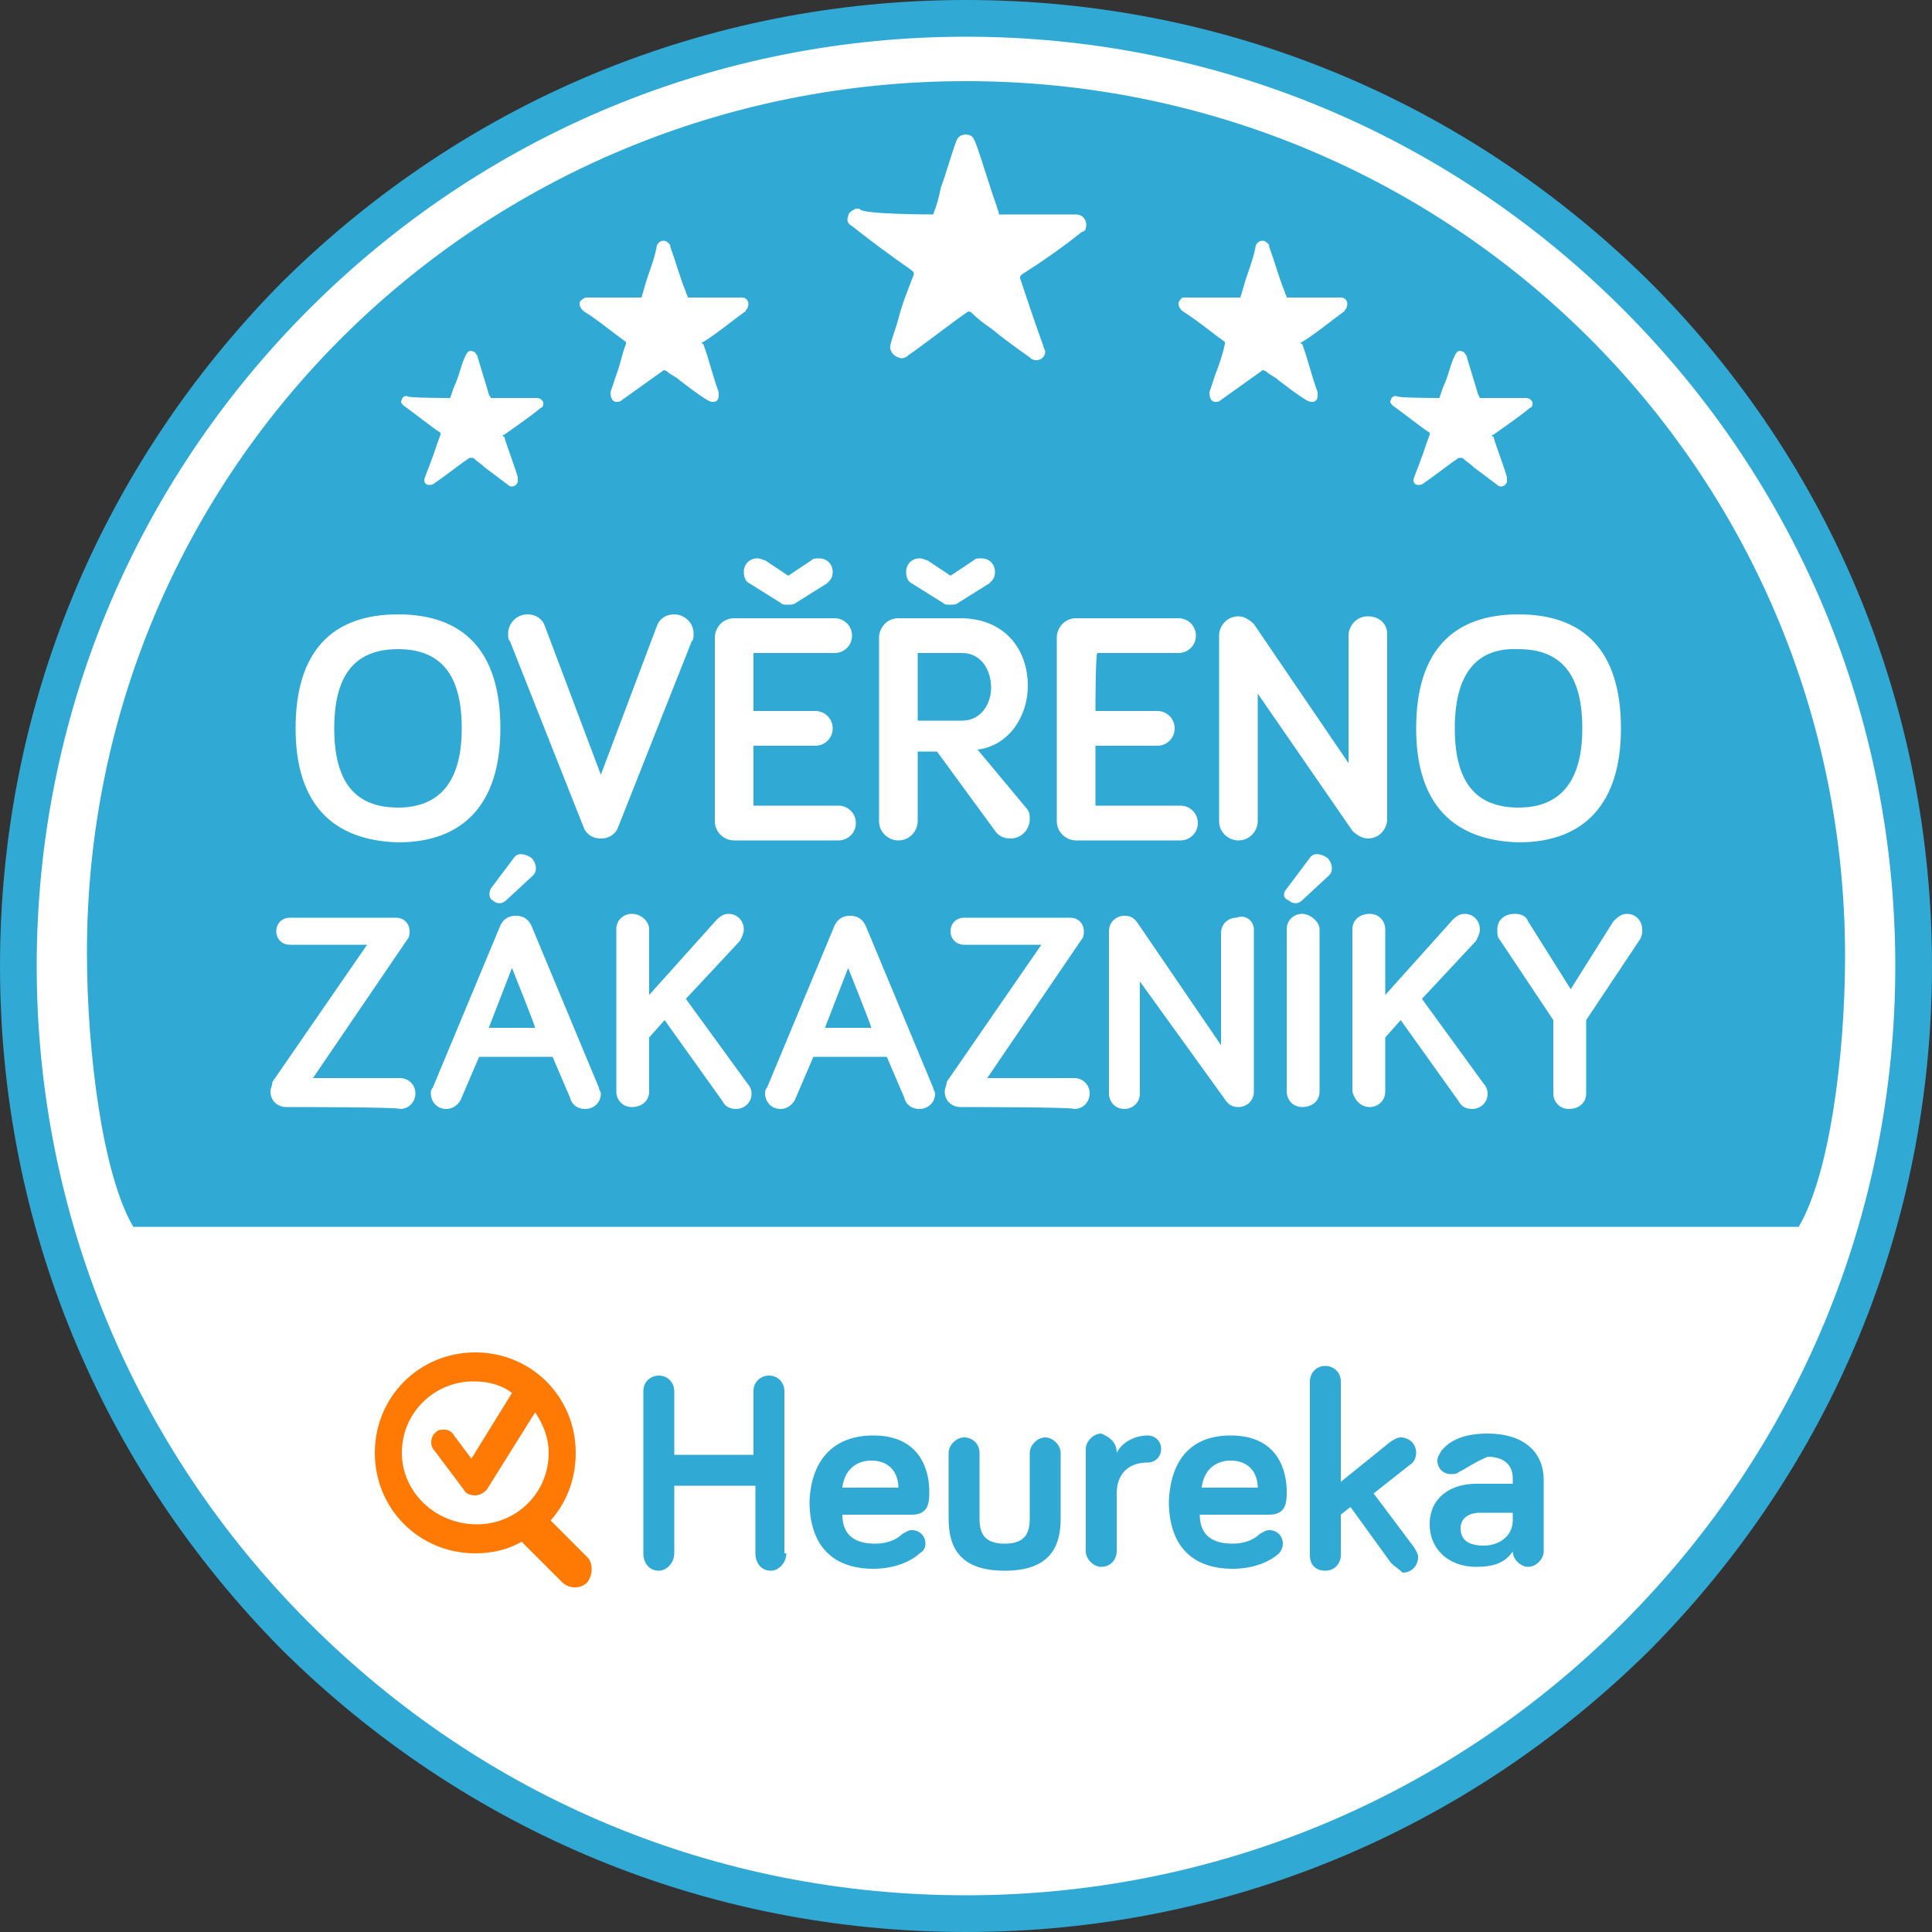
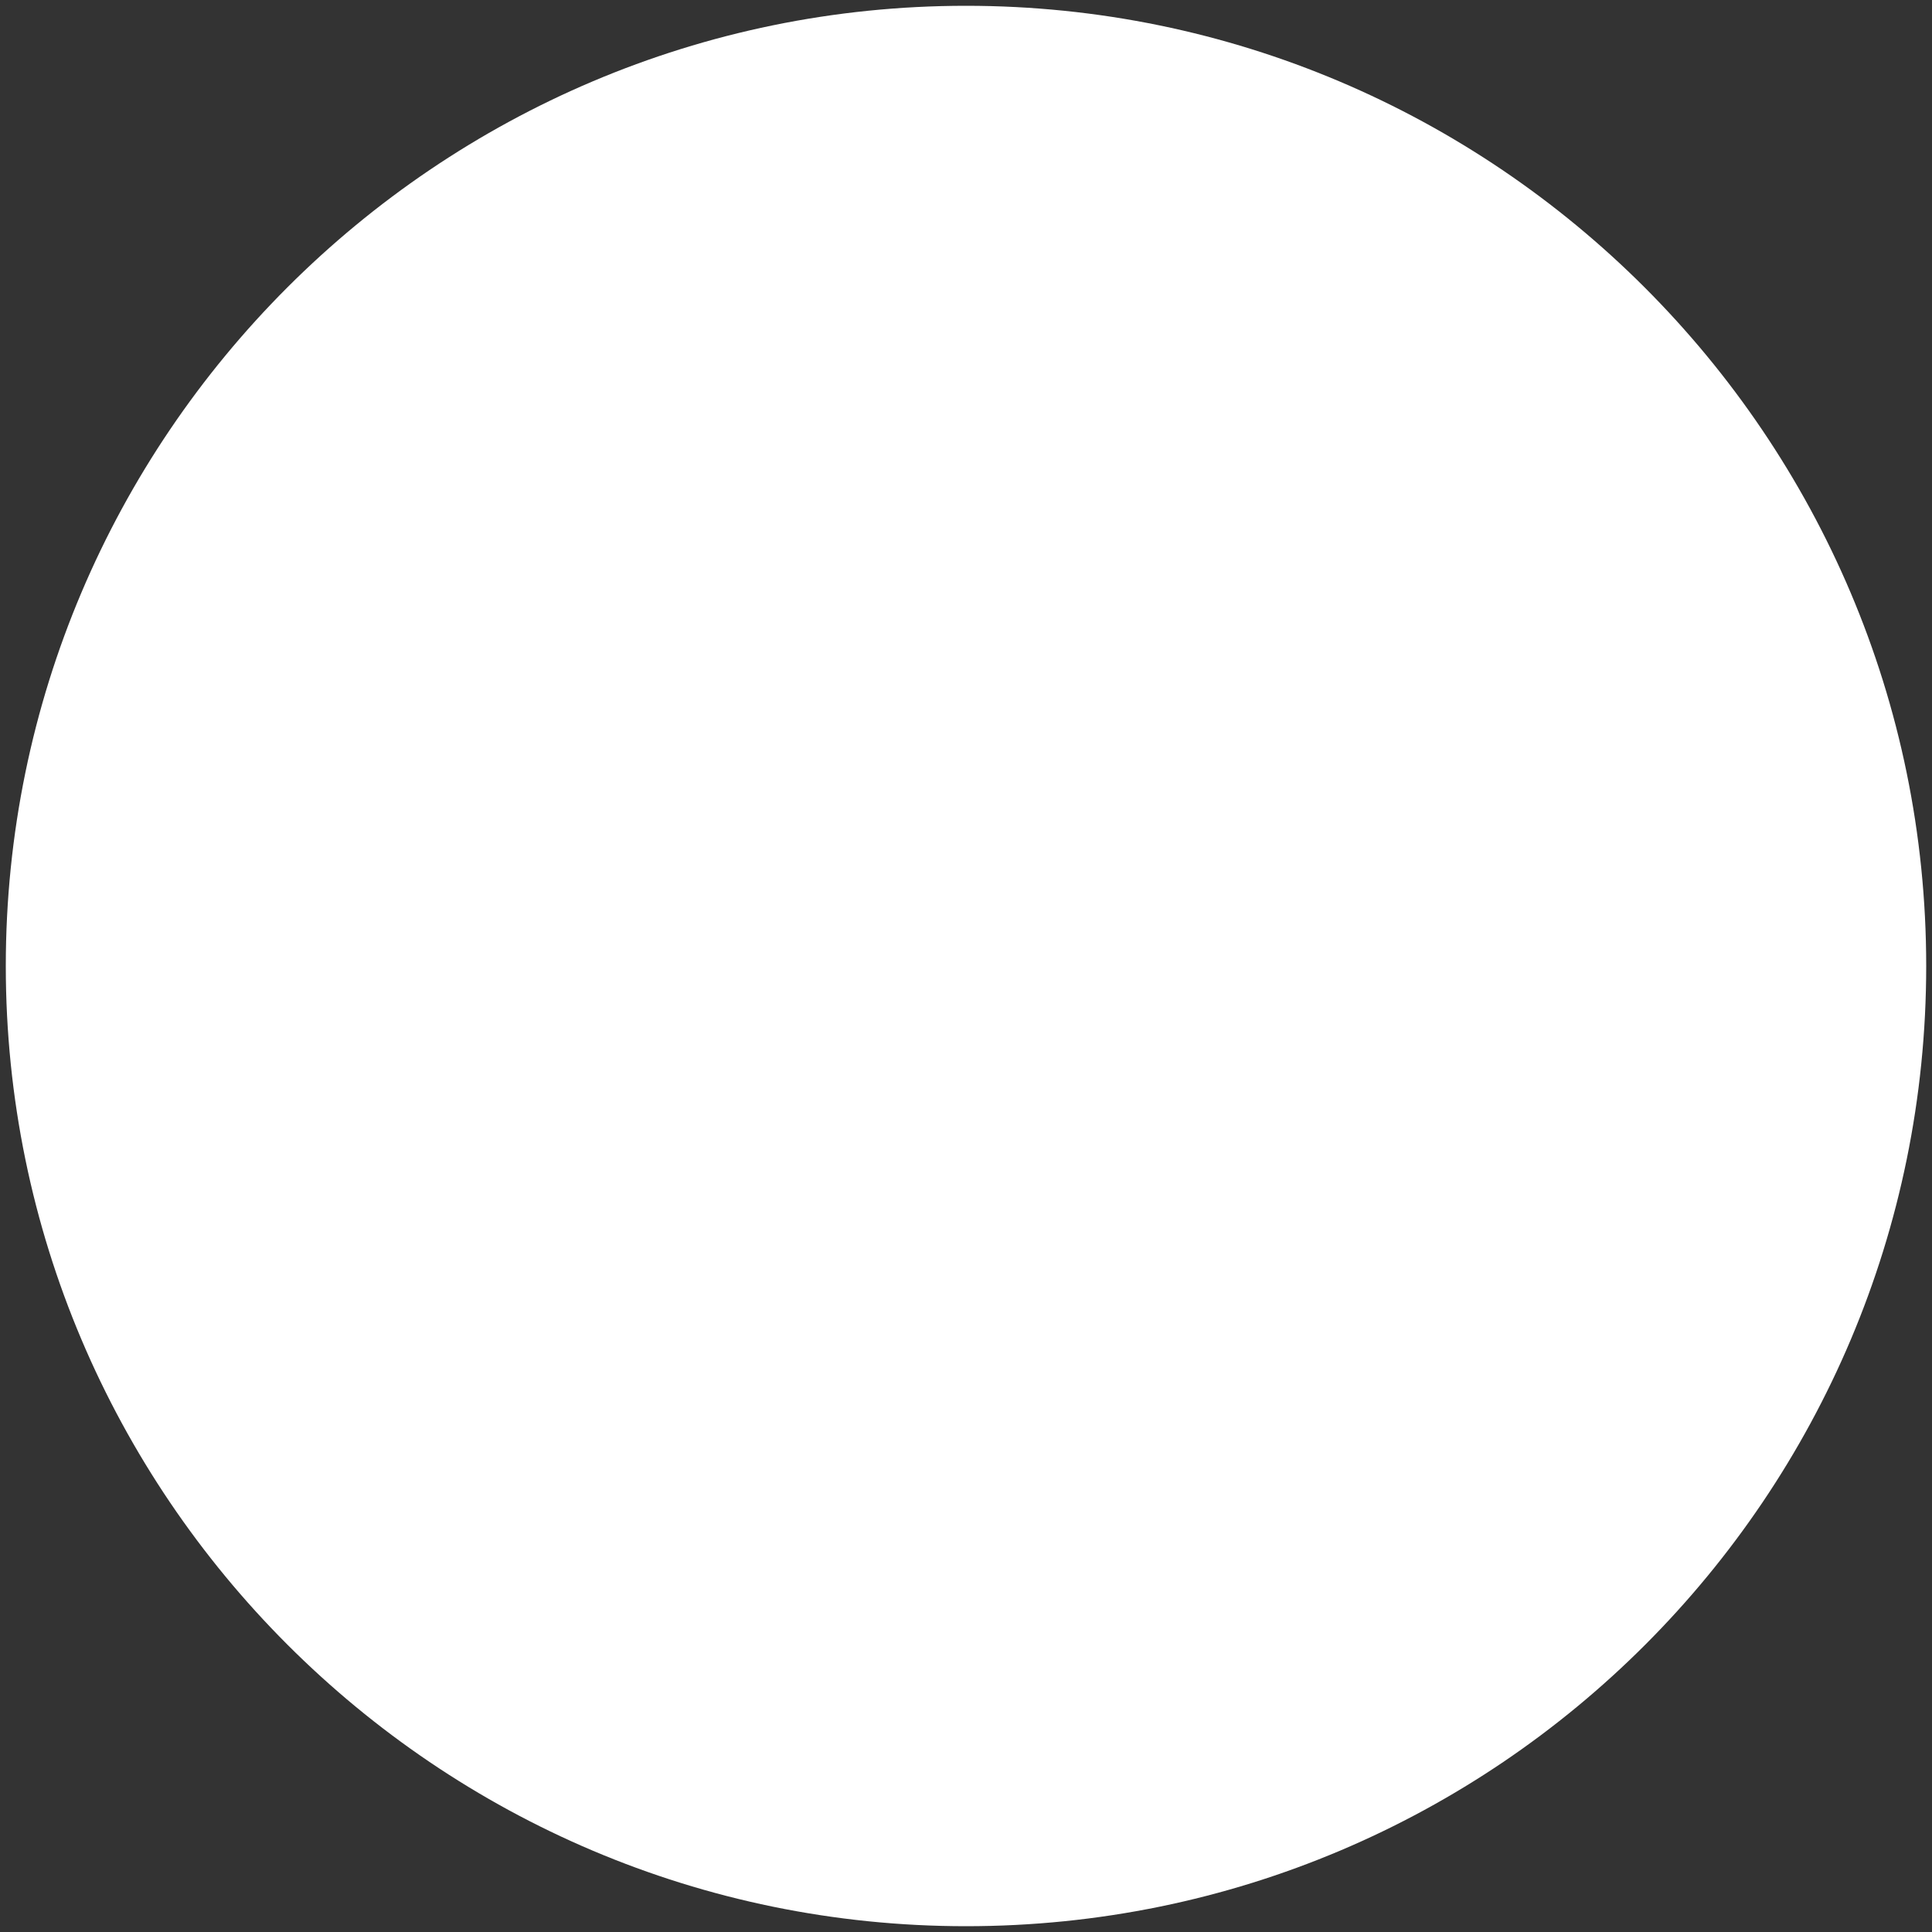
<svg xmlns="http://www.w3.org/2000/svg" id="Layer_1" width="100" height="100" viewBox="0 0 100 100">
  <rect x="0" y="0" width="100" height="100" fill="#333333" stroke="none" />
  <style>.st0{fill:#fff}.st1{fill:#30a9d4}.st2{fill:#ff7a04}</style>
  <path class="st0" d="M99.7 50c0 27.4-22.2 49.7-49.7 49.7C22.6 99.7.3 77.4.3 50 .3 22.6 22.6.3 50 .3 77.4.3 99.7 22.6 99.7 50z" />
-   <path class="st1" d="M50 100c-13.4 0-25.9-5.2-35.4-14.6C5.2 75.9 0 63.4 0 50c0-13.4 5.2-25.9 14.6-35.4C24.1 5.2 36.6 0 50 0c13.4 0 25.9 5.2 35.4 14.6C94.8 24 100 36.6 100 50c0 13.4-5.2 25.9-14.6 35.4-9.5 9.4-22 14.6-35.4 14.6zm0-98.1c-12.8 0-24.9 5-34 14.1C6.9 25.1 1.9 37.2 1.9 50s5 24.9 14.1 34c9.1 9.1 21.1 14.1 34 14.1 12.8 0 24.9-5 34-14.1 9.1-9.1 14.1-21.2 14.1-34s-5-24.9-14.1-34C74.9 6.9 62.8 1.9 50 1.9zm43.1 61.6c1.6-2.7 2.4-8.9 2.4-14C95.5 24.3 75.1 4.2 50 4.2S4.5 24.2 4.5 49.3c0 5.1.8 11.5 2.4 14.2h86.2zM40.7 80.4c0 .5-.4.9-.8.9-.5 0-.8-.4-.8-.9v-3.5h-4.2v3.5c0 .5-.4.9-.8.9-.5 0-.8-.4-.8-.9V72c0-.5.4-.8.8-.8.5 0 .8.4.8.8v3.3H39V72c0-.5.4-.8.8-.8.5 0 .8.4.8.8v8.4zm4.5-6.1c2.5 0 2.9 1.9 2.9 2.9 0 .5 0 1.2-.9 1.2h-3.6c0 1.1.7 1.5 1.7 1.5.6 0 1.1-.2 1.4-.5.2-.1.3-.2.5-.2.4 0 .7.3.7.7 0 .2-.1.4-.3.5-.2.2-1 .8-2.4.8-2 0-3.3-1.1-3.3-3.5.1-2.2 1.3-3.4 3.3-3.4M43.6 77h2.9c0-.7-.4-1.4-1.4-1.4-.8 0-1.4.5-1.5 1.4m7.1-1.8v3.4c0 .7.2 1.3 1.3 1.3s1.3-.6 1.3-1.3v-3.4c0-.4.4-.8.8-.8s.8.4.8.8v3.4c0 1.4-.5 2.7-2.9 2.7s-2.9-1.3-2.9-2.7v-3.4c0-.4.4-.8.8-.8s.8.3.8.8m7.1 0c.3-.6 1-.9 1.6-.9.4 0 .7.3.7.7 0 .4-.3.7-.7.7-1 0-1.6.6-1.6 1.6v3c0 .4-.3.8-.8.8-.4 0-.8-.4-.8-.8V75c0-.4.4-.8.8-.8.5.2.8.5.8 1zm5.9-.9c2.5 0 2.9 1.9 2.9 2.9 0 .5 0 1.2-.9 1.2h-3.6c0 1.1.7 1.5 1.7 1.5.6 0 1.1-.2 1.4-.5.2-.1.3-.2.5-.2.4 0 .7.3.7.7 0 .2-.1.4-.2.5-.2.2-1 .8-2.4.8-2 0-3.3-1.1-3.3-3.5.1-2.2 1.2-3.4 3.2-3.4M62.2 77h2.9c0-.7-.4-1.4-1.4-1.4-.8 0-1.4.5-1.5 1.4m9.8 3.9L69.9 78l-.5.4v2.1c0 .4-.3.8-.8.8s-.8-.3-.8-.8v-9c0-.4.3-.8.8-.8.4 0 .8.3.8.8v5.2l2.6-2.1c.2-.1.3-.2.5-.2.4 0 .8.3.8.8 0 .2-.1.5-.3.6l-1.9 1.5 2.1 2.8c.1.2.2.3.2.5 0 .4-.3.8-.8.8-.2-.2-.4-.3-.6-.5m3.5-4.7c-.1.1-.3.1-.4.1-.4 0-.7-.3-.7-.7 0-.2.1-.3.2-.5.4-.5 1.1-.9 2.4-.9 1.8 0 2.9.9 2.9 2.4v3.7c0 .4-.4.8-.8.8s-.8-.4-.8-.8c-.4.6-1 .8-1.9.8-1.4 0-2.4-.9-2.4-2.2 0-1.4 1.1-2.1 2.4-2.1h1.9v-.3c0-.7-.5-1.1-1.3-1.1-.7.3-1.1.6-1.5.8m2.8 2.5v-.4h-1.7c-.6 0-1 .3-1 .8 0 .6.4.9 1.2.9.8 0 1.5-.5 1.5-1.3m-63-41c0-4 1.9-5.9 5.3-5.9s5.3 1.9 5.3 5.9c0 3.9-1.9 5.9-5.3 5.9-3.4-.1-5.3-2-5.3-5.9zm2 0c0 2.8 1.1 4.1 3.3 4.1 2.2 0 3.3-1.4 3.3-4.1 0-2.8-1.1-4.1-3.3-4.1s-3.3 1.3-3.3 4.1zm12.9 5.1l-3.8-9.6c-.1-.1-.1-.2-.1-.4 0-.5.4-1 1-1 .5 0 .8.3.9.6l2.9 7.7 2.9-7.7c.1-.3.4-.6.9-.6s1 .4 1 1c0 .2 0 .3-.1.4L32 42.8c-.1.3-.4.6-.9.6s-.8-.3-.9-.6zm8.8-6h3.2c.5 0 .9.4.9.9s-.4.9-.9.9H39v3.1h4.4c.5 0 .9.4.9.9s-.4.9-.9.9H38c-.5 0-1-.4-1-1V33c0-.5.4-1 1-1h5.2c.5 0 .9.4.9.9s-.4.9-.9.9H39v3zm1.4-5.6l-1.6-1c-.2-.1-.3-.3-.3-.6 0-.4.3-.7.7-.7.2 0 .3.1.4.1l1.2.8L42 29c.1-.1.2-.1.4-.1.4 0 .7.3.7.7 0 .3-.1.4-.3.6l-1.6 1c-.1.1-.3.1-.4.1-.2 0-.3 0-.4-.1zm7.1 7.8v3.5c0 .5-.4 1-1 1-.5 0-1-.4-1-1V33c0-.5.4-1 1-1h3.2c2.3 0 3.5 1.6 3.5 3.5 0 1.6-1 3.1-2.6 3.3l2.5 3c.2.2.2.4.2.6 0 .5-.4 1-1 1-.3 0-.6-.1-.8-.4l-3-4.1h-1zm1.3-7.8l-1.6-1c-.2-.1-.3-.3-.3-.6 0-.4.3-.7.7-.7.2 0 .3.1.4.1l1.2.8 1.2-.8c.1-.1.2-.1.4-.1.4 0 .7.3.7.7 0 .3-.1.4-.3.6l-1.6 1c-.1.1-.3.1-.4.1-.2 0-.3 0-.4-.1zm-1.3 2.6v3.5h2.3c1 0 1.5-.9 1.5-1.7 0-.9-.5-1.8-1.5-1.8h-2.3zm9.2 3h3.2c.5 0 .9.4.9.9s-.4.9-.9.9h-3.2v3.1h4.4c.5 0 .9.4.9.9s-.4.9-.9.9h-5.4c-.5 0-1-.4-1-1V33c0-.5.4-1 1-1H61c.5 0 .9.4.9.9s-.4.9-.9.9h-4.2c-.1 0-.1 3-.1 3zm15.1-4v9.6c0 .5-.4 1-1 1-.3 0-.6-.2-.8-.4l-4.9-7.1v6.6c0 .5-.4 1-1 1-.5 0-1-.4-1-1v-9.6c0-.5.4-1 1-1 .3 0 .6.2.8.4l4.9 7.2v-6.6c0-.5.4-1 1-1s1 .4 1 .9zm1.5 4.9c0-4 1.9-5.9 5.3-5.9s5.3 1.9 5.3 5.9c0 3.9-1.9 5.9-5.3 5.9-3.4-.1-5.3-2-5.3-5.9zm2 0c0 2.8 1.1 4.1 3.3 4.1 2.2 0 3.3-1.4 3.3-4.1 0-2.8-1.1-4.1-3.3-4.1-2.2-.1-3.3 1.3-3.3 4.1zM14.8 57.3c-.4 0-.8-.3-.8-.8 0-.2.1-.3.1-.5l4.9-7.1h-4c-.4 0-.7-.3-.7-.7 0-.4.3-.7.7-.7h5.5c.4 0 .7.3.7.7 0 .1 0 .3-.1.4l-4.9 7.2h4.5c.4 0 .8.3.8.8 0 .4-.3.8-.8.8.1-.1-5.9-.1-5.9-.1zm10-2.6l-.9 2.1c-.1.3-.4.6-.8.6-.5 0-.8-.4-.8-.8 0-.1 0-.2.1-.3l3.5-8.4c.1-.2.3-.5.8-.5s.7.3.8.5l3.5 8.4c0 .1.1.2.1.3 0 .5-.4.8-.8.8s-.7-.2-.8-.6l-.9-2.1h-3.8zm.6-8.7l1.2-1.6c.2-.3.6-.2.9 0 .3.3.3.7.1.9l-1.4 1.3c-.2.2-.5.2-.7 0-.2-.1-.2-.4-.1-.6zm1.1 4.1l-1.2 3.1h2.4c0-.1-1.2-3.1-1.2-3.1zm7.1 1.4l3.5-3.9c.2-.2.4-.3.6-.3.5 0 .8.4.8.8 0 .2-.1.4-.2.6l-2.8 3 3.2 4.4c.1.1.2.3.2.5 0 .5-.4.8-.8.8s-.6-.2-.7-.4l-3-4.2-.8.9v2.8c0 .5-.4.8-.9.8s-.8-.4-.8-.8v-8.4c0-.5.4-.8.8-.8.5 0 .9.4.9.8v3.4zm8.5 3.2l-.9 2.1c-.1.3-.4.6-.8.6-.5 0-.8-.4-.8-.8 0-.1 0-.2.1-.3l3.5-8.4c.1-.2.3-.5.8-.5s.7.3.8.5l3.5 8.4c0 .1.1.2.1.3 0 .5-.4.8-.8.8s-.7-.2-.8-.6l-.9-2.1h-3.8zm1.8-4.6l-1.2 3.1h2.4c0-.1-1.2-3.1-1.2-3.1zm5.8 7.2c-.4 0-.8-.3-.8-.8 0-.2.1-.3.1-.5l4.9-7.1h-4c-.4 0-.7-.3-.7-.7 0-.4.3-.7.7-.7h5.5c.4 0 .7.3.7.7 0 .1 0 .3-.1.4l-4.9 7.2h4.5c.4 0 .8.3.8.8 0 .4-.3.8-.8.8 0-.1-5.9-.1-5.9-.1zm15.2-9.2v8.4c0 .5-.4.8-.8.8-.3 0-.5-.1-.7-.4L59 50.8v5.8c0 .5-.4.8-.8.8-.5 0-.8-.4-.8-.8v-8.4c0-.5.4-.8.8-.8.3 0 .5.1.7.4l4.3 6.3v-5.8c0-.5.4-.8.8-.8.5-.2.9.2.9.6zm1.7-2.1l1.2-1.6c.2-.3.6-.2.9 0 .3.3.3.7.1.9l-1.4 1.3c-.2.2-.5.2-.7 0-.3-.1-.3-.4-.1-.6zm1.7 10.5c0 .5-.4.8-.9.8s-.8-.4-.8-.8v-8.4c0-.5.4-.8.8-.8s.9.4.9.8v8.4zm3.4-5l3.5-3.9c.2-.2.4-.3.6-.3.5 0 .8.4.8.8 0 .2-.1.4-.2.6l-2.8 3 3.2 4.4c.1.1.2.3.2.5 0 .5-.4.8-.8.8s-.6-.2-.7-.4l-3-4.2-.8.9v2.8c0 .5-.4.8-.8.8-.5 0-.8-.4-.9-.8v-8.4c0-.5.4-.8.9-.8s.8.4.8.8v3.4zm9.6-.3l2.2-3.5c.2-.2.4-.4.7-.4.5 0 .8.4.8.8 0 .2 0 .3-.1.5l-2.8 4.2v3.8c0 .5-.4.8-.9.8s-.8-.4-.8-.8v-3.8l-2.8-4.2c-.1-.1-.1-.3-.1-.5 0-.5.4-.8.9-.8.3 0 .6.1.7.4l2.2 3.5zm-33-40.1c.2-.5.3-.9.4-1.4.3-.8.5-1.6.8-2.4.1-.3.4-.4.7-.3.2.1.2.2.3.4.4 1.1.7 2.2 1.1 3.3 0 .1.1.2.1.4h4c.4 0 .6.4.5.7 0 .1-.1.2-.2.2-1 .8-2 1.5-3.1 2.2-.1.1-.1.1-.1.2.4 1.2.8 2.4 1.2 3.5 0 .1.1.2.1.3 0 .4-.5.6-.8.3-.7-.5-1.4-1-2-1.5-.3-.2-.7-.5-1-.8-.1-.1-.2-.1-.3 0-1 .7-2 1.5-3 2.2-.1.1-.3.2-.5.1-.3-.1-.5-.4-.4-.7.1-.4.3-.9.4-1.3.2-.8.5-1.5.8-2.3 0-.1 0-.1-.1-.2-1-.7-2.1-1.5-3.1-2.3-.2-.1-.3-.3-.2-.5 0-.2.2-.3.4-.4h.2c-.1.3 3.8.3 3.8.3zm26.2 9.5c.1-.3.2-.6.3-.8.2-.5.3-1 .5-1.4.1-.2.2-.3.4-.2.1 0 .1.1.2.2.2.7.4 1.3.6 2l.1.2H79c.2 0 .4.2.3.4 0 .1-.1.1-.1.1-.6.5-1.2.9-1.9 1.4-.1 0-.1.1 0 .1.2.7.5 1.4.7 2.1v.2c0 .2-.3.4-.5.2l-1.2-.9c-.2-.2-.4-.3-.6-.5h-.2c-.6.4-1.2.9-1.8 1.3-.1.1-.2.1-.3.1-.2 0-.3-.2-.2-.4.1-.3.2-.5.3-.8.2-.5.3-.9.5-1.4v-.1c-.6-.4-1.2-.9-1.9-1.4-.1-.1-.2-.2-.1-.3 0-.1.1-.2.2-.2h.1c-.1.1 2.2.1 2.2.1zm-51.2 0c.1-.3.2-.6.3-.8.2-.5.3-1 .5-1.4.1-.2.2-.3.4-.2.1 0 .1.1.2.2.2.7.4 1.3.6 2 0 .1.1.1.1.2h2.4c.2 0 .4.2.3.4 0 .1-.1.1-.1.1-.6.5-1.2.9-1.9 1.4-.1 0-.1.1 0 .1.2.7.5 1.4.7 2.1v.2c0 .2-.3.4-.5.2l-1.2-.9c-.2-.2-.4-.3-.6-.5h-.2c-.6.4-1.2.9-1.8 1.3-.1.1-.2.1-.3.1-.2 0-.3-.2-.2-.4.1-.3.2-.5.3-.8.2-.5.3-.9.5-1.4v-.1c-.6-.4-1.2-.9-1.9-1.4-.1-.1-.2-.2-.1-.3 0-.1.1-.2.2-.2h.1c-.2.1 2.2.1 2.2.1zm40.9-5.2c.1-.3.2-.7.3-1 .2-.6.4-1.1.5-1.7.1-.2.3-.3.5-.2.1.1.2.1.2.3.3.8.5 1.6.8 2.3 0 .1.1.2.1.3h2.8c.3 0 .4.3.3.5 0 .1-.1.1-.1.2-.7.5-1.4 1.1-2.2 1.6-.1 0-.1.1 0 .1.3.8.5 1.7.8 2.5v.2c0 .3-.3.4-.6.2-.5-.3-1-.7-1.4-1-.2-.2-.5-.3-.7-.5-.1 0-.1-.1-.2 0l-2.1 1.5c-.1.1-.2.1-.3.1-.2 0-.3-.2-.3-.5l.3-.9c.2-.5.4-1.1.5-1.6v-.1c-.7-.5-1.4-1.1-2.2-1.6-.1-.1-.2-.2-.2-.4 0-.1.1-.2.2-.3h3zm-31 0c.1-.3.2-.7.3-1 .2-.6.4-1.1.5-1.7.1-.2.3-.3.5-.2.1.1.2.1.2.3.3.8.5 1.6.8 2.3 0 .1.1.2.1.3h2.8c.3 0 .4.3.3.5 0 .1-.1.1-.1.2-.7.5-1.4 1.1-2.2 1.6-.1 0-.1.1 0 .1.3.8.5 1.7.8 2.5v.2c0 .3-.3.4-.6.2-.5-.3-1-.7-1.4-1-.2-.2-.5-.3-.7-.5-.1 0-.1-.1-.2 0l-2.1 1.5c-.1.1-.2.1-.3.1-.2 0-.3-.2-.3-.5l.3-.9c.2-.5.3-1.1.5-1.6v-.1c-.7-.5-1.4-1.1-2.2-1.6-.1-.1-.2-.2-.2-.4 0-.1.1-.2.3-.3h2.9z" />
-   <path class="st2" d="M30.4 80.6l-1.9-1.9c.8-.9 1.3-2.1 1.3-3.5 0-2.9-2.3-5.2-5.2-5.2-2.9 0-5.2 2.3-5.2 5.2 0 2.9 2.3 5.2 5.2 5.2.9 0 1.7-.2 2.4-.6l2.1 2.1c.3.3.9.4 1.3 0 .3-.4.3-1 0-1.3zm-9.6-5.4c0-2.1 1.7-3.7 3.7-3.7.8 0 1.5.2 2 .6l-2.1 3.4-.9-1.2c-.1-.2-.3-.3-.5-.3s-.3 0-.4.1c-.3.2-.4.7-.1 1l1.5 2c.1.2.3.3.6.3.2 0 .4-.1.6-.3l2.5-4c.4.6.7 1.3.7 2.1 0 2.1-1.7 3.7-3.7 3.7-2.2 0-3.9-1.7-3.9-3.7z" />
</svg>